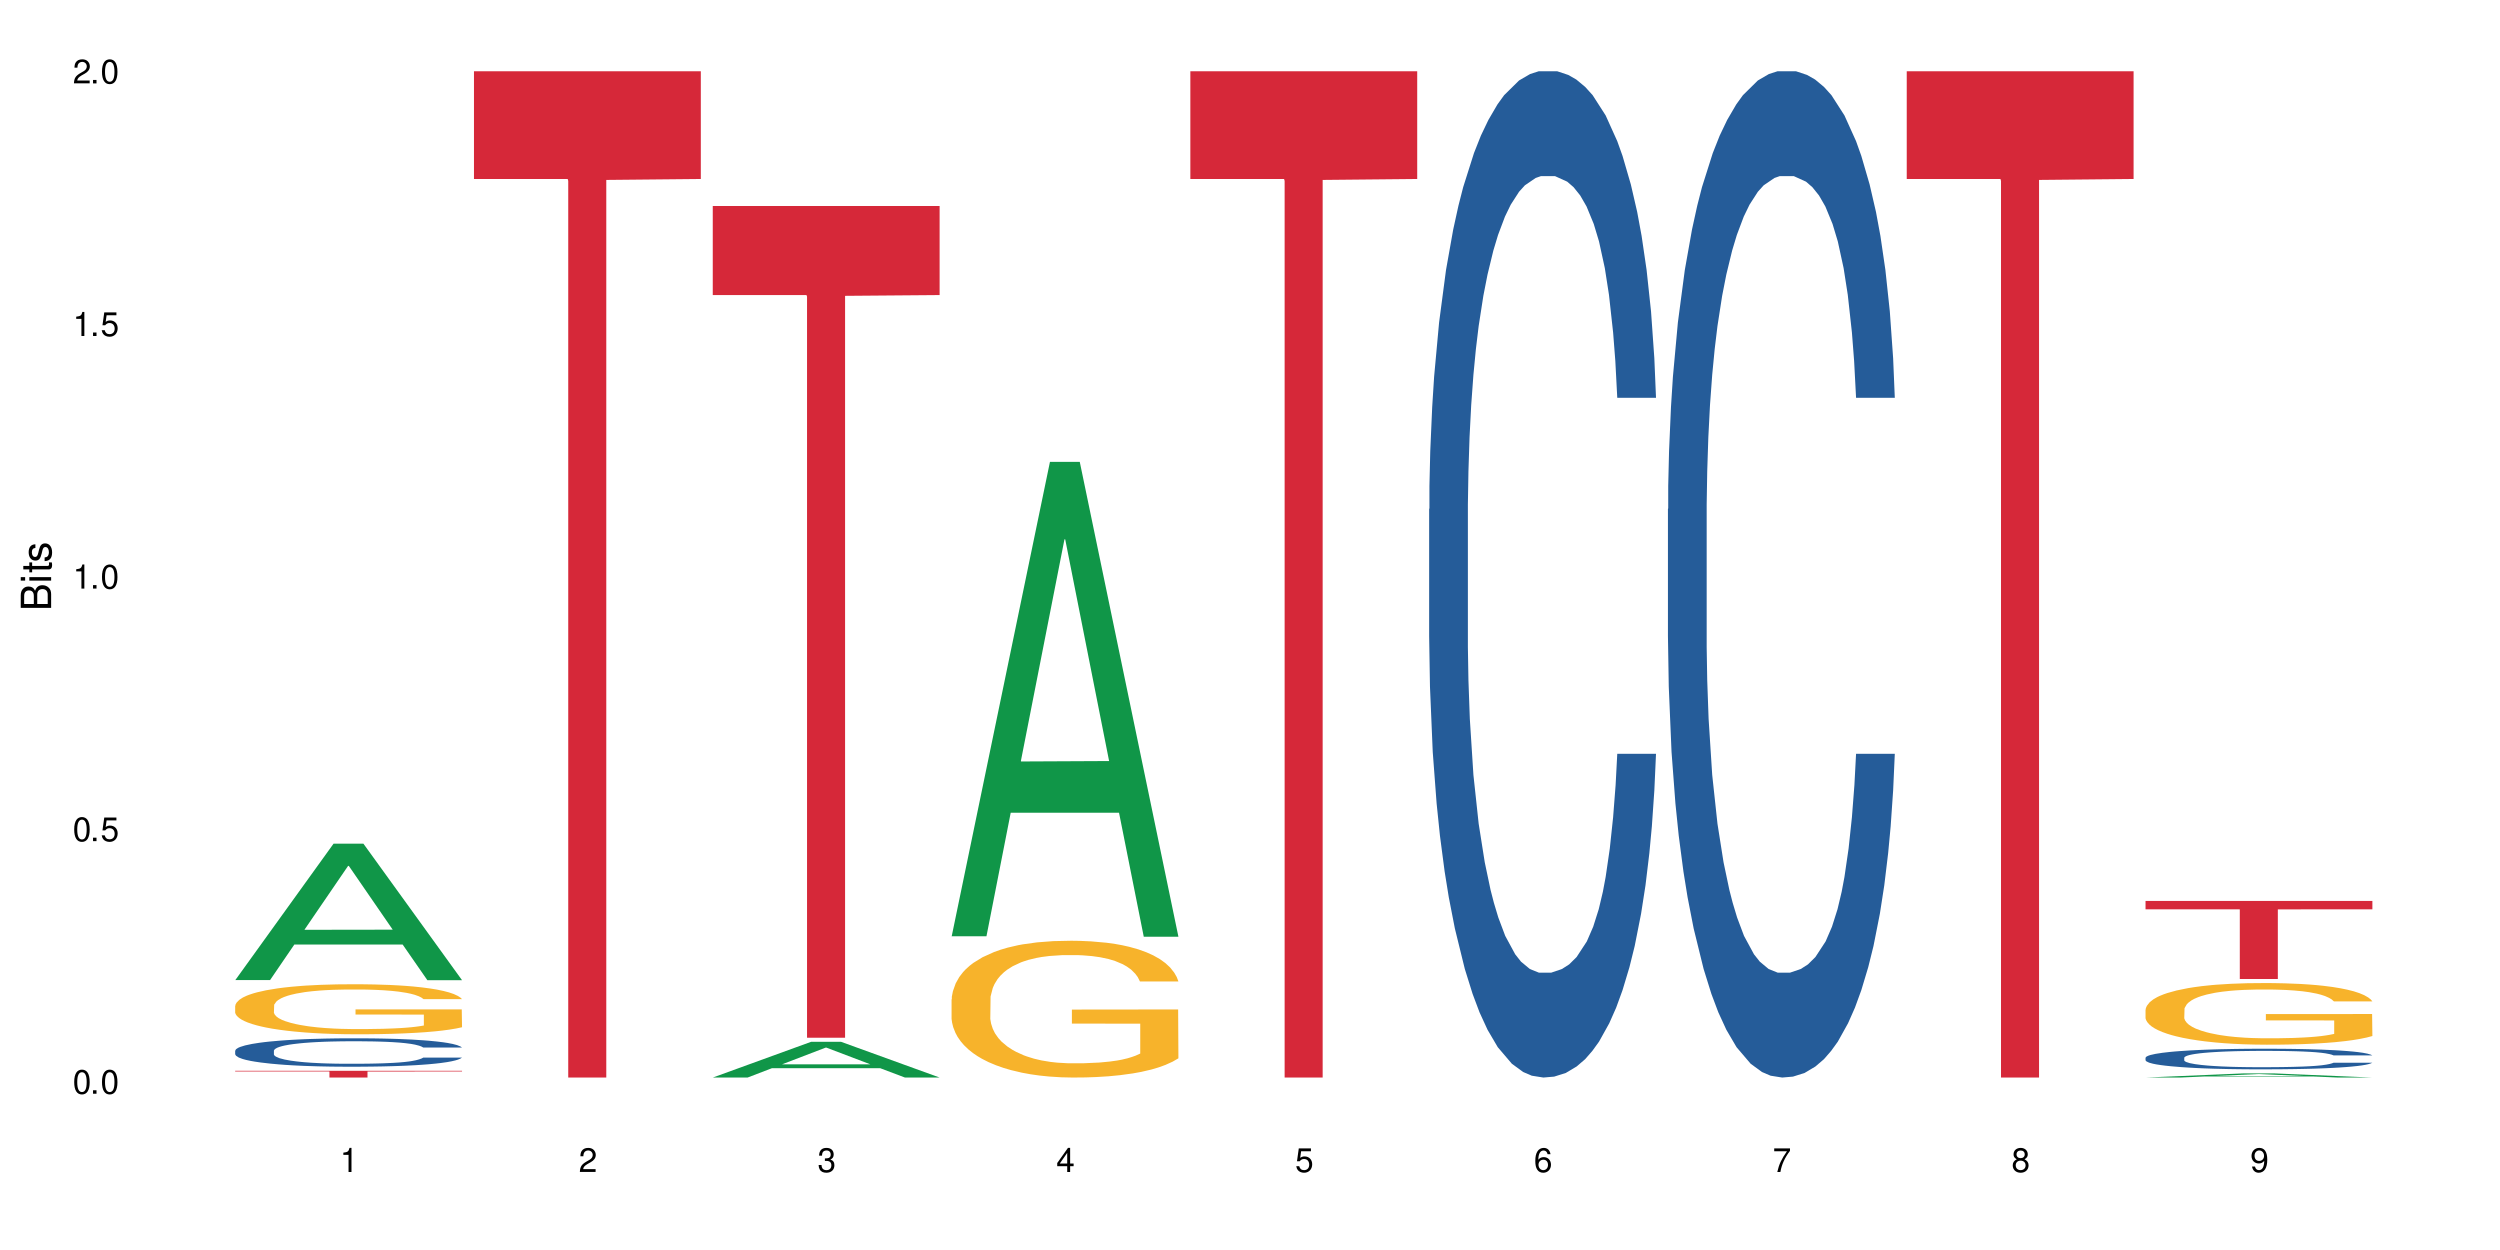
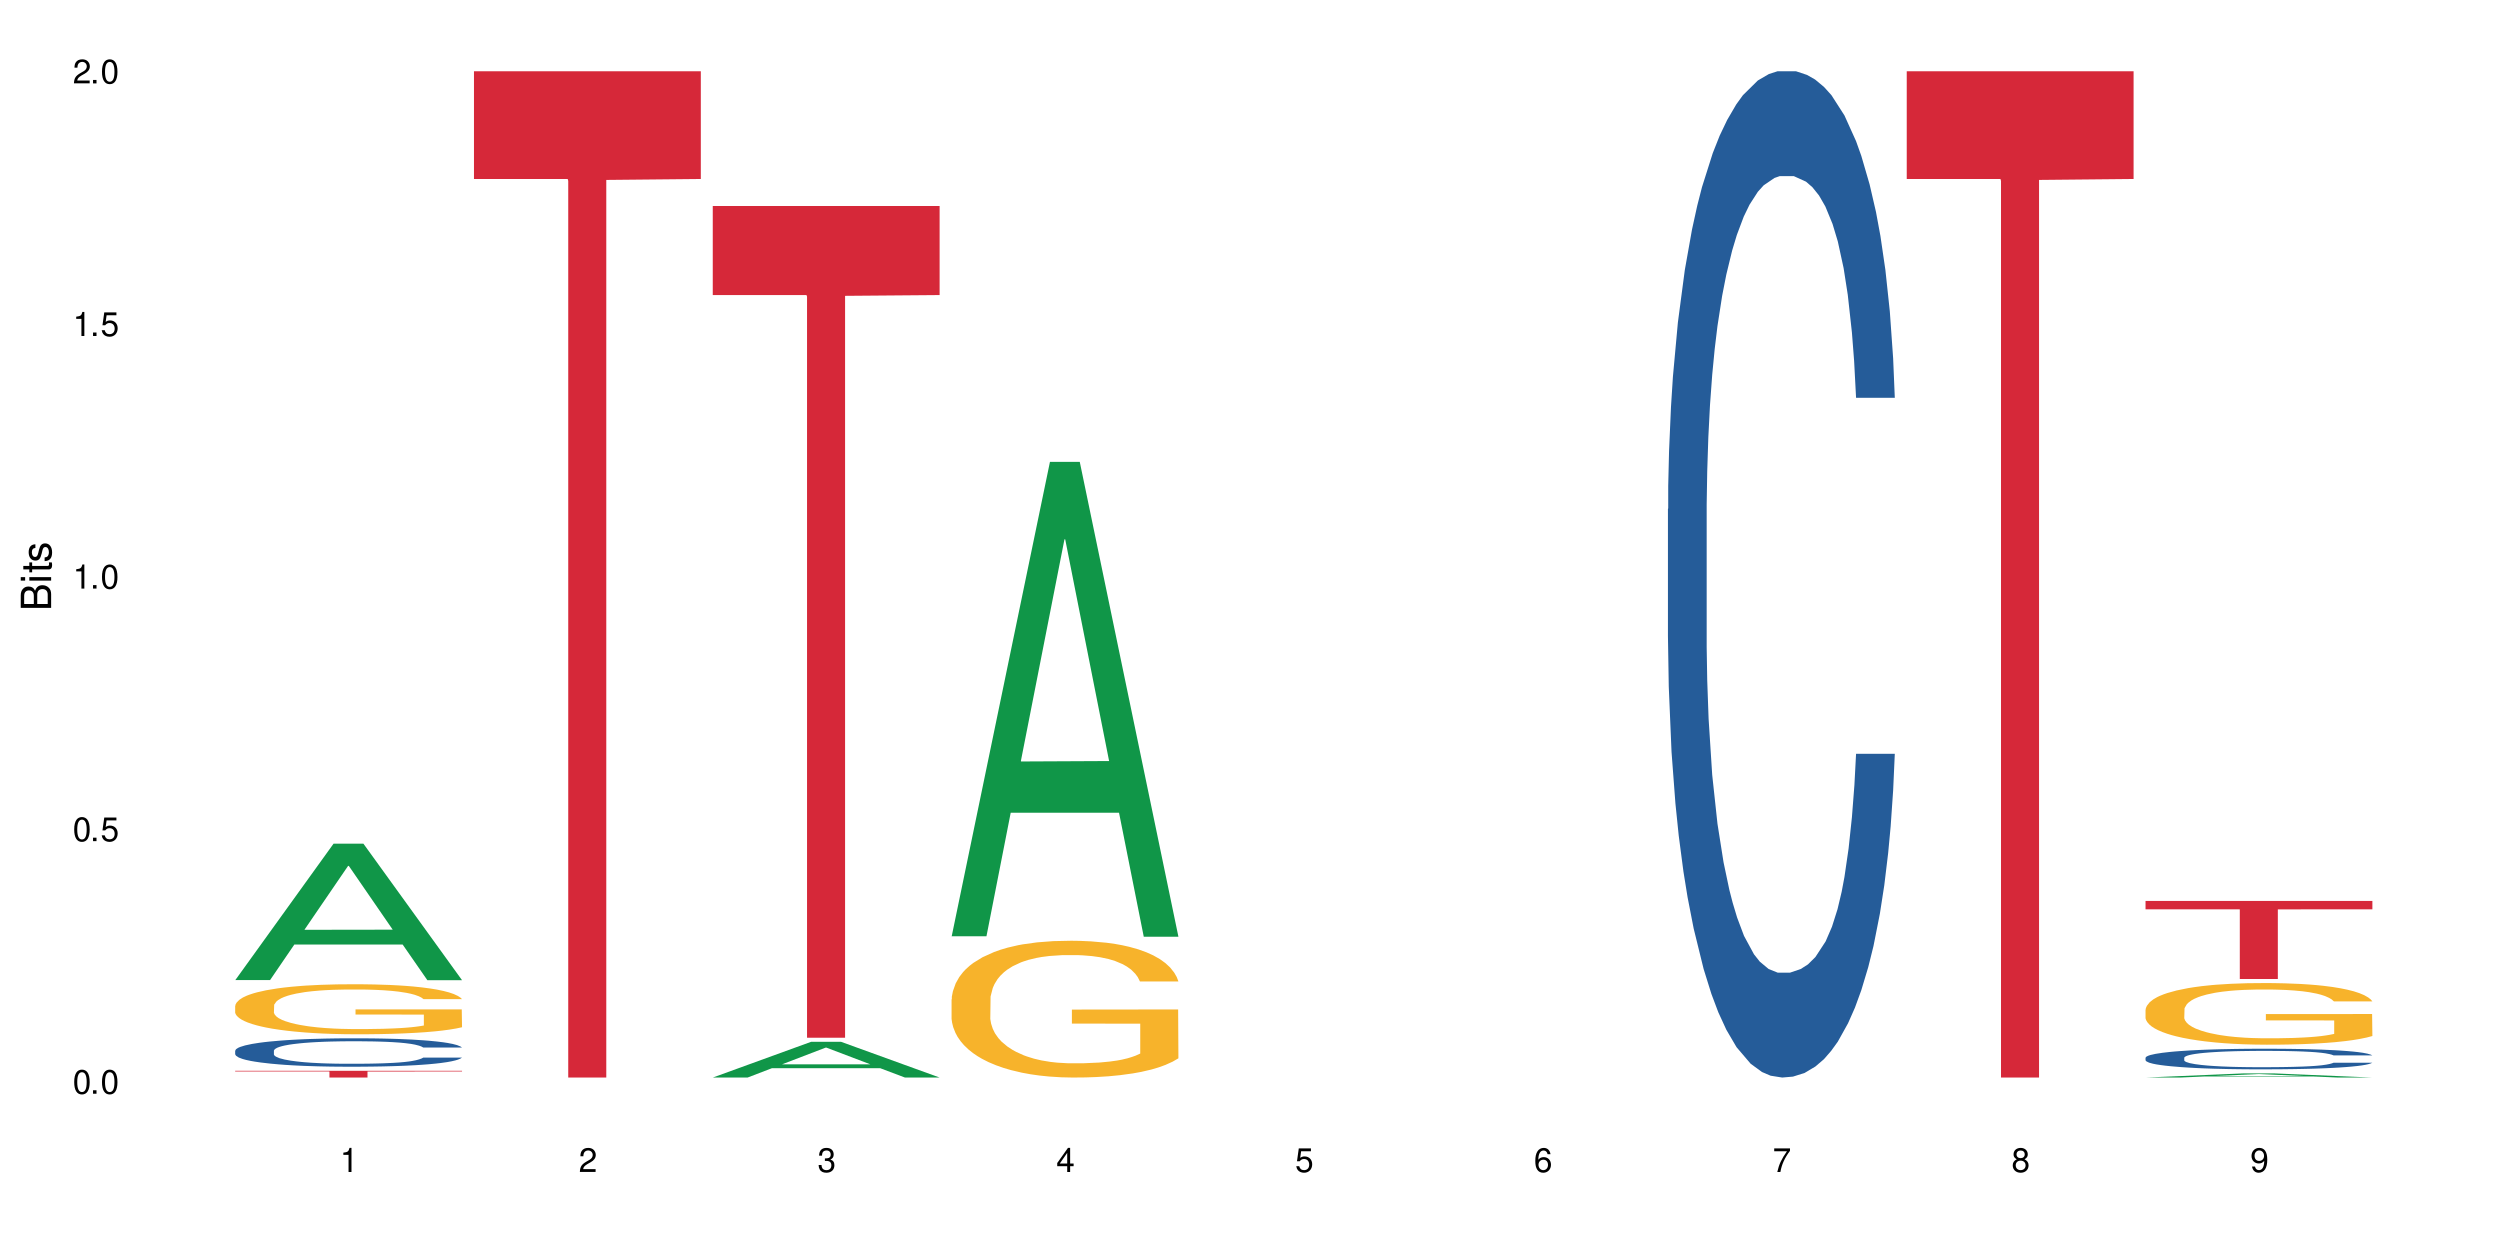
<svg xmlns="http://www.w3.org/2000/svg" xmlns:xlink="http://www.w3.org/1999/xlink" width="720" height="360" viewBox="0 0 720 360">
  <defs>
    <g>
      <g id="glyph-0-0">
</g>
      <g id="glyph-0-1">
        <path d="M 2.641 -6.938 C 2 -6.938 1.422 -6.656 1.078 -6.172 C 0.641 -5.562 0.406 -4.641 0.406 -3.359 C 0.406 -1.016 1.188 0.219 2.641 0.219 C 4.078 0.219 4.859 -1.016 4.859 -3.297 C 4.859 -4.641 4.656 -5.547 4.203 -6.172 C 3.844 -6.656 3.281 -6.938 2.641 -6.938 Z M 2.641 -6.188 C 3.547 -6.188 4 -5.25 4 -3.375 C 4 -1.406 3.562 -0.484 2.625 -0.484 C 1.734 -0.484 1.281 -1.438 1.281 -3.344 C 1.281 -5.25 1.734 -6.188 2.641 -6.188 Z M 2.641 -6.188 " />
      </g>
      <g id="glyph-0-2">
        <path d="M 1.828 -1 L 0.828 -1 L 0.828 0 L 1.828 0 Z M 1.828 -1 " />
      </g>
      <g id="glyph-0-3">
        <path d="M 4.562 -6.797 L 1.062 -6.797 L 0.547 -3.094 L 1.328 -3.094 C 1.719 -3.562 2.047 -3.734 2.578 -3.734 C 3.484 -3.734 4.062 -3.109 4.062 -2.094 C 4.062 -1.125 3.484 -0.531 2.578 -0.531 C 1.828 -0.531 1.375 -0.906 1.188 -1.672 L 0.328 -1.672 C 0.453 -1.109 0.547 -0.844 0.75 -0.594 C 1.125 -0.078 1.828 0.219 2.594 0.219 C 3.969 0.219 4.922 -0.781 4.922 -2.219 C 4.922 -3.562 4.031 -4.484 2.719 -4.484 C 2.25 -4.484 1.859 -4.359 1.469 -4.062 L 1.734 -5.969 L 4.562 -5.969 Z M 4.562 -6.797 " />
      </g>
      <g id="glyph-0-4">
        <path d="M 2.484 -4.938 L 2.484 0 L 3.328 0 L 3.328 -6.938 L 2.766 -6.938 C 2.469 -5.875 2.281 -5.734 0.984 -5.562 L 0.984 -4.938 Z M 2.484 -4.938 " />
      </g>
      <g id="glyph-0-5">
        <path d="M 4.859 -0.828 L 1.281 -0.828 C 1.359 -1.406 1.672 -1.781 2.5 -2.281 L 3.469 -2.828 C 4.406 -3.344 4.906 -4.062 4.906 -4.906 C 4.906 -5.484 4.672 -6.031 4.266 -6.406 C 3.859 -6.766 3.375 -6.938 2.719 -6.938 C 1.859 -6.938 1.219 -6.625 0.844 -6.031 C 0.609 -5.672 0.5 -5.234 0.484 -4.531 L 1.328 -4.531 C 1.359 -5.016 1.406 -5.281 1.531 -5.516 C 1.75 -5.938 2.188 -6.203 2.703 -6.203 C 3.469 -6.203 4.031 -5.641 4.031 -4.891 C 4.031 -4.344 3.719 -3.859 3.125 -3.516 L 2.234 -3 C 0.812 -2.172 0.406 -1.531 0.328 -0.016 L 4.859 -0.016 Z M 4.859 -0.828 " />
      </g>
      <g id="glyph-0-6">
        <path d="M 2.125 -3.188 L 2.578 -3.188 C 3.5 -3.188 3.984 -2.766 3.984 -1.922 C 3.984 -1.062 3.469 -0.531 2.594 -0.531 C 1.656 -0.531 1.203 -1 1.156 -2.016 L 0.312 -2.016 C 0.344 -1.453 0.438 -1.094 0.609 -0.781 C 0.953 -0.109 1.625 0.219 2.547 0.219 C 3.953 0.219 4.859 -0.625 4.859 -1.938 C 4.859 -2.828 4.516 -3.297 3.703 -3.594 C 4.344 -3.844 4.656 -4.328 4.656 -5.031 C 4.656 -6.219 3.875 -6.938 2.578 -6.938 C 1.203 -6.938 0.484 -6.172 0.453 -4.703 L 1.297 -4.703 C 1.312 -5.125 1.344 -5.359 1.453 -5.578 C 1.641 -5.969 2.062 -6.203 2.594 -6.203 C 3.344 -6.203 3.797 -5.75 3.797 -5 C 3.797 -4.516 3.609 -4.219 3.25 -4.047 C 3.016 -3.953 2.703 -3.922 2.125 -3.906 Z M 2.125 -3.188 " />
      </g>
      <g id="glyph-0-7">
        <path d="M 3.141 -1.672 L 3.141 0 L 3.984 0 L 3.984 -1.672 L 4.984 -1.672 L 4.984 -2.438 L 3.984 -2.438 L 3.984 -6.938 L 3.359 -6.938 L 0.266 -2.578 L 0.266 -1.672 Z M 3.141 -2.438 L 1 -2.438 L 3.141 -5.5 Z M 3.141 -2.438 " />
      </g>
      <g id="glyph-0-8">
        <path d="M 4.781 -5.125 C 4.609 -6.266 3.891 -6.938 2.844 -6.938 C 2.094 -6.938 1.422 -6.578 1.031 -5.953 C 0.594 -5.266 0.406 -4.422 0.406 -3.172 C 0.406 -2 0.578 -1.25 0.984 -0.641 C 1.359 -0.078 1.953 0.219 2.703 0.219 C 3.984 0.219 4.922 -0.75 4.922 -2.094 C 4.922 -3.375 4.062 -4.281 2.844 -4.281 C 2.172 -4.281 1.641 -4.031 1.281 -3.516 C 1.281 -5.234 1.828 -6.188 2.797 -6.188 C 3.391 -6.188 3.797 -5.797 3.938 -5.125 Z M 2.734 -3.531 C 3.547 -3.531 4.062 -2.953 4.062 -2.031 C 4.062 -1.156 3.484 -0.531 2.703 -0.531 C 1.922 -0.531 1.328 -1.188 1.328 -2.078 C 1.328 -2.938 1.906 -3.531 2.734 -3.531 Z M 2.734 -3.531 " />
      </g>
      <g id="glyph-0-9">
        <path d="M 4.984 -6.797 L 0.438 -6.797 L 0.438 -5.969 L 4.109 -5.969 C 2.5 -3.656 1.828 -2.234 1.328 0 L 2.219 0 C 2.594 -2.172 3.453 -4.047 4.984 -6.094 Z M 4.984 -6.797 " />
      </g>
      <g id="glyph-0-10">
        <path d="M 3.75 -3.656 C 4.469 -4.094 4.688 -4.438 4.688 -5.078 C 4.688 -6.172 3.844 -6.938 2.641 -6.938 C 1.438 -6.938 0.594 -6.172 0.594 -5.094 C 0.594 -4.438 0.812 -4.094 1.516 -3.656 C 0.734 -3.266 0.359 -2.703 0.359 -1.922 C 0.359 -0.656 1.281 0.219 2.641 0.219 C 3.984 0.219 4.922 -0.656 4.922 -1.922 C 4.922 -2.703 4.531 -3.266 3.75 -3.656 Z M 2.641 -6.188 C 3.359 -6.188 3.812 -5.75 3.812 -5.062 C 3.812 -4.406 3.344 -3.984 2.641 -3.984 C 1.922 -3.984 1.453 -4.406 1.453 -5.078 C 1.453 -5.75 1.922 -6.188 2.641 -6.188 Z M 2.641 -3.266 C 3.484 -3.266 4.062 -2.719 4.062 -1.906 C 4.062 -1.078 3.484 -0.531 2.625 -0.531 C 1.797 -0.531 1.219 -1.094 1.219 -1.906 C 1.219 -2.719 1.781 -3.266 2.641 -3.266 Z M 2.641 -3.266 " />
      </g>
      <g id="glyph-0-11">
        <path d="M 0.516 -1.578 C 0.672 -0.453 1.406 0.219 2.438 0.219 C 3.188 0.219 3.859 -0.141 4.266 -0.766 C 4.688 -1.453 4.891 -2.297 4.891 -3.547 C 4.891 -4.719 4.703 -5.453 4.312 -6.078 C 3.938 -6.641 3.344 -6.938 2.594 -6.938 C 1.297 -6.938 0.359 -5.969 0.359 -4.625 C 0.359 -3.344 1.234 -2.453 2.453 -2.453 C 3.094 -2.453 3.578 -2.672 4.016 -3.203 C 4 -1.484 3.469 -0.531 2.5 -0.531 C 1.906 -0.531 1.484 -0.906 1.359 -1.578 Z M 2.578 -6.203 C 3.375 -6.203 3.969 -5.531 3.969 -4.641 C 3.969 -3.797 3.391 -3.188 2.547 -3.188 C 1.734 -3.188 1.234 -3.766 1.234 -4.688 C 1.234 -5.562 1.797 -6.203 2.578 -6.203 Z M 2.578 -6.203 " />
      </g>
      <g id="glyph-1-0">
</g>
      <g id="glyph-1-1">
        <path d="M 0 -0.953 L 0 -4.891 C 0 -5.719 -0.234 -6.344 -0.734 -6.797 C -1.188 -7.234 -1.812 -7.469 -2.5 -7.469 C -3.547 -7.469 -4.188 -7 -4.625 -5.875 C -4.984 -6.688 -5.625 -7.094 -6.531 -7.094 C -7.172 -7.094 -7.734 -6.859 -8.141 -6.391 C -8.562 -5.922 -8.75 -5.344 -8.75 -4.5 L -8.75 -0.953 Z M -4.984 -2.062 L -7.766 -2.062 L -7.766 -4.219 C -7.766 -4.844 -7.688 -5.203 -7.453 -5.5 C -7.219 -5.812 -6.859 -5.969 -6.375 -5.969 C -5.891 -5.969 -5.531 -5.812 -5.297 -5.5 C -5.062 -5.203 -4.984 -4.844 -4.984 -4.219 Z M -0.984 -2.062 L -4 -2.062 L -4 -4.781 C -4 -5.766 -3.438 -6.359 -2.484 -6.359 C -1.547 -6.359 -0.984 -5.766 -0.984 -4.781 Z M -0.984 -2.062 " />
      </g>
      <g id="glyph-1-2">
        <path d="M -6.281 -1.797 L -6.281 -0.797 L 0 -0.797 L 0 -1.797 Z M -8.75 -1.797 L -8.75 -0.797 L -7.484 -0.797 L -7.484 -1.797 Z M -8.75 -1.797 " />
      </g>
      <g id="glyph-1-3">
        <path d="M -6.281 -3.047 L -6.281 -2.016 L -8.016 -2.016 L -8.016 -1.016 L -6.281 -1.016 L -6.281 -0.172 L -5.469 -0.172 L -5.469 -1.016 L -0.719 -1.016 C -0.078 -1.016 0.281 -1.453 0.281 -2.234 C 0.281 -2.5 0.25 -2.719 0.188 -3.047 L -0.641 -3.047 C -0.609 -2.906 -0.594 -2.766 -0.594 -2.562 C -0.594 -2.141 -0.719 -2.016 -1.156 -2.016 L -5.469 -2.016 L -5.469 -3.047 Z M -6.281 -3.047 " />
      </g>
      <g id="glyph-1-4">
        <path d="M -4.531 -5.25 C -5.766 -5.25 -6.469 -4.422 -6.469 -2.969 C -6.469 -1.516 -5.719 -0.562 -4.547 -0.562 C -3.562 -0.562 -3.094 -1.062 -2.734 -2.562 L -2.516 -3.484 C -2.344 -4.188 -2.094 -4.469 -1.641 -4.469 C -1.047 -4.469 -0.641 -3.875 -0.641 -3 C -0.641 -2.453 -0.797 -2 -1.062 -1.75 C -1.25 -1.594 -1.422 -1.531 -1.875 -1.469 L -1.875 -0.406 C -0.422 -0.453 0.281 -1.266 0.281 -2.922 C 0.281 -4.5 -0.5 -5.516 -1.719 -5.516 C -2.656 -5.516 -3.172 -4.984 -3.469 -3.734 L -3.703 -2.766 C -3.891 -1.953 -4.156 -1.609 -4.594 -1.609 C -5.188 -1.609 -5.547 -2.125 -5.547 -2.938 C -5.547 -3.75 -5.203 -4.172 -4.531 -4.203 Z M -4.531 -5.25 " />
      </g>
    </g>
  </defs>
  <rect x="-72" y="-36" width="864" height="432" fill="rgb(100%, 100%, 100%)" fill-opacity="1" />
  <path fill-rule="nonzero" fill="rgb(6.275%, 58.824%, 28.235%)" fill-opacity="1" d="M 67.73 282.262 L 67.801 282.223 L 96.07 242.969 L 104.656 242.969 L 133.066 282.297 L 123.082 282.297 L 115.965 272.031 L 84.762 272.031 L 77.781 282.262 L 67.73 282.262 L 87.766 267.785 L 113.102 267.746 L 100.469 249.395 L 100.328 249.355 L 100.188 249.469 L 87.695 267.746 L 87.766 267.785 Z M 67.73 282.262 " />
  <path fill-rule="nonzero" fill="rgb(14.51%, 36.078%, 60%)" fill-opacity="1" d="M 67.73 302.598 L 67.812 302.59 L 67.812 302.41 L 68.051 302.125 L 68.605 301.766 L 69.164 301.52 L 70.598 301.078 L 72.59 300.652 L 74.664 300.324 L 76.176 300.129 L 77.531 299.98 L 80.637 299.703 L 82.629 299.559 L 84.781 299.434 L 87.41 299.305 L 89.324 299.23 L 93.625 299.113 L 96.812 299.059 L 99.281 299.035 L 104.621 299.035 L 107.809 299.066 L 110.117 299.105 L 112.668 299.164 L 114.82 299.23 L 118.562 299.395 L 121.91 299.605 L 123.426 299.723 L 125.816 299.957 L 127.648 300.18 L 128.922 300.375 L 130.355 300.652 L 131.629 300.988 L 132.586 301.371 L 133.066 301.691 L 121.91 301.691 L 121.352 301.391 L 120.715 301.16 L 119.52 300.855 L 118.324 300.637 L 116.652 300.422 L 115.137 300.277 L 113.066 300.137 L 111.234 300.047 L 109.32 299.98 L 107.488 299.934 L 103.984 299.891 L 99.922 299.891 L 98.406 299.902 L 95.297 299.965 L 93.625 300.016 L 91.234 300.121 L 89.562 300.219 L 87.57 300.367 L 86.215 300.496 L 84.543 300.688 L 83.348 300.859 L 81.992 301.109 L 81.195 301.297 L 80.48 301.504 L 79.84 301.75 L 79.363 302.012 L 79.043 302.289 L 78.887 302.559 L 78.887 303.719 L 79.043 303.988 L 79.441 304.301 L 80.48 304.758 L 81.992 305.152 L 83.746 305.469 L 85.418 305.691 L 86.375 305.797 L 87.648 305.918 L 89.641 306.066 L 92.512 306.215 L 94.184 306.273 L 96.734 306.336 L 99.363 306.363 L 102.867 306.363 L 105.977 306.336 L 108.047 306.297 L 110.199 306.238 L 113.145 306.109 L 114.98 305.992 L 116.57 305.848 L 117.766 305.707 L 118.562 305.586 L 119.758 305.355 L 120.715 305.102 L 121.434 304.84 L 121.91 304.586 L 133.066 304.586 L 132.586 304.883 L 131.871 305.176 L 131.152 305.395 L 130.039 305.656 L 128.762 305.887 L 126.93 306.148 L 125.418 306.32 L 123.426 306.508 L 121.59 306.648 L 119.602 306.777 L 116.652 306.926 L 114.738 307 L 112.668 307.066 L 110.199 307.129 L 107.09 307.18 L 103.746 307.211 L 100.637 307.219 L 97.289 307.203 L 94.82 307.172 L 91.555 307.105 L 87.492 306.973 L 84.543 306.828 L 82.23 306.688 L 80.238 306.535 L 78.008 306.336 L 75.141 306.008 L 73.387 305.75 L 72.191 305.543 L 70.84 305.25 L 69.883 304.988 L 68.766 304.57 L 67.969 304.039 L 67.73 303.629 Z M 67.73 302.598 " />
  <path fill-rule="nonzero" fill="rgb(96.863%, 70.196%, 16.863%)" fill-opacity="1" d="M 67.73 289.633 L 67.812 289.621 L 67.812 289.359 L 68.129 288.766 L 68.926 287.949 L 69.961 287.277 L 71.078 286.754 L 71.793 286.477 L 72.988 286.082 L 74.023 285.793 L 76.656 285.199 L 80 284.645 L 81.832 284.41 L 83.906 284.188 L 86.852 283.938 L 88.207 283.844 L 92.352 283.633 L 97.051 283.5 L 102.23 283.461 L 104.621 283.477 L 107.887 283.527 L 112.348 283.672 L 114.898 283.805 L 116.891 283.938 L 118.961 284.105 L 121.512 284.371 L 123.902 284.688 L 125.816 285 L 127.727 285.398 L 129.32 285.816 L 130.676 286.277 L 131.871 286.832 L 132.586 287.293 L 133.066 287.754 L 121.988 287.754 L 121.352 287.293 L 120.637 286.938 L 119.441 286.504 L 118.246 286.188 L 117.051 285.938 L 114.82 285.594 L 112.906 285.383 L 110.516 285.199 L 108.207 285.082 L 105.578 285 L 103.984 284.977 L 99.762 284.977 L 95.938 285.066 L 93.707 285.172 L 92.113 285.277 L 89.879 285.477 L 88.527 285.633 L 87.73 285.738 L 85.34 286.148 L 83.746 286.516 L 82.871 286.766 L 81.754 287.16 L 80.957 287.516 L 80.082 288.043 L 79.602 288.438 L 78.965 289.332 L 78.887 291.699 L 79.125 292.199 L 79.602 292.738 L 80.238 293.215 L 81.195 293.715 L 82.152 294.094 L 83.824 294.609 L 85.258 294.949 L 86.375 295.176 L 88.527 295.531 L 89.402 295.648 L 91.473 295.887 L 93.625 296.07 L 96.254 296.227 L 98.246 296.305 L 101.434 296.371 L 105.496 296.371 L 110.277 296.293 L 113.305 296.188 L 115.379 296.082 L 116.73 295.992 L 118.406 295.848 L 119.602 295.715 L 120.715 295.57 L 122.07 295.348 L 122.07 292.199 L 102.391 292.188 L 102.391 290.715 L 132.984 290.699 L 133.066 295.848 L 131.391 296.203 L 129.32 296.543 L 127.328 296.809 L 125.258 297.031 L 122.309 297.281 L 119.918 297.438 L 116.254 297.621 L 112.906 297.742 L 109.402 297.82 L 106.293 297.859 L 102.629 297.871 L 99.363 297.848 L 95.855 297.766 L 93.066 297.664 L 90.52 297.531 L 87.969 297.359 L 84.781 297.082 L 82.711 296.859 L 80.559 296.582 L 78.406 296.254 L 76.496 295.898 L 75.219 295.621 L 73.945 295.305 L 72.59 294.91 L 71.316 294.465 L 70.359 294.055 L 69.484 293.594 L 68.848 293.16 L 68.211 292.57 L 67.891 292.094 L 67.73 291.688 Z M 67.73 289.633 " />
  <path fill-rule="nonzero" fill="rgb(83.922%, 15.686%, 22.353%)" fill-opacity="1" d="M 67.73 308.383 L 133.066 308.383 L 133.066 308.59 L 105.836 308.594 L 105.836 310.332 L 94.879 310.332 L 94.879 308.594 L 94.723 308.59 L 67.73 308.59 Z M 67.73 308.383 " />
  <path fill-rule="nonzero" fill="rgb(83.922%, 15.686%, 22.353%)" fill-opacity="1" d="M 136.504 20.527 L 201.836 20.527 L 201.836 51.547 L 174.609 51.82 L 174.609 310.332 L 163.652 310.332 L 163.652 52.094 L 163.496 51.547 L 136.504 51.547 Z M 136.504 20.527 " />
-   <path fill-rule="nonzero" fill="rgb(6.275%, 58.824%, 28.235%)" fill-opacity="1" d="M 205.277 310.324 L 205.348 310.312 L 233.617 300.035 L 242.203 300.035 L 270.609 310.332 L 260.629 310.332 L 253.508 307.645 L 222.309 307.645 L 215.328 310.324 L 205.277 310.324 L 225.309 306.531 L 250.648 306.523 L 238.012 301.719 L 237.875 301.707 L 237.734 301.734 L 225.238 306.523 L 225.309 306.531 Z M 205.277 310.324 " />
+   <path fill-rule="nonzero" fill="rgb(6.275%, 58.824%, 28.235%)" fill-opacity="1" d="M 205.277 310.324 L 205.348 310.312 L 233.617 300.035 L 242.203 300.035 L 270.609 310.332 L 260.629 310.332 L 253.508 307.645 L 222.309 307.645 L 215.328 310.324 L 205.277 310.324 L 225.309 306.531 L 250.648 306.523 L 238.012 301.719 L 237.875 301.707 L 237.734 301.734 L 225.238 306.523 L 225.309 306.531 M 205.277 310.324 " />
  <path fill-rule="nonzero" fill="rgb(83.922%, 15.686%, 22.353%)" fill-opacity="1" d="M 205.277 59.336 L 270.609 59.336 L 270.609 84.977 L 243.383 85.203 L 243.383 298.871 L 232.426 298.871 L 232.426 85.426 L 232.266 84.977 L 205.277 84.977 Z M 205.277 59.336 " />
  <path fill-rule="nonzero" fill="rgb(6.275%, 58.824%, 28.235%)" fill-opacity="1" d="M 274.051 269.641 L 274.117 269.512 L 302.387 133.02 L 310.973 133.02 L 339.383 269.77 L 329.402 269.77 L 322.281 234.074 L 291.082 234.074 L 284.102 269.641 L 274.051 269.641 L 294.082 219.305 L 319.422 219.18 L 306.785 155.363 L 306.645 155.234 L 306.508 155.617 L 294.012 219.18 L 294.082 219.305 Z M 274.051 269.641 " />
  <path fill-rule="nonzero" fill="rgb(96.863%, 70.196%, 16.863%)" fill-opacity="1" d="M 274.051 287.809 L 274.129 287.773 L 274.129 287.055 L 274.449 285.434 L 275.246 283.203 L 276.281 281.367 L 277.395 279.93 L 278.113 279.172 L 279.309 278.094 L 280.344 277.301 L 282.973 275.684 L 286.32 274.172 L 288.152 273.523 L 290.223 272.914 L 293.172 272.23 L 294.527 271.977 L 298.668 271.402 L 303.371 271.043 L 308.547 270.934 L 310.938 270.969 L 314.207 271.113 L 318.668 271.508 L 321.219 271.867 L 323.207 272.23 L 325.281 272.695 L 327.832 273.414 L 330.219 274.281 L 332.133 275.145 L 334.043 276.223 L 335.637 277.375 L 336.992 278.633 L 338.188 280.145 L 338.906 281.402 L 339.383 282.664 L 328.309 282.664 L 327.672 281.402 L 326.953 280.434 L 325.758 279.246 L 324.562 278.383 L 323.367 277.699 L 321.137 276.762 L 319.227 276.188 L 316.836 275.684 L 314.523 275.359 L 311.895 275.145 L 310.301 275.07 L 306.078 275.07 L 302.254 275.324 L 300.023 275.609 L 298.43 275.898 L 296.199 276.438 L 294.844 276.871 L 294.047 277.156 L 291.656 278.273 L 290.062 279.281 L 289.188 279.965 L 288.07 281.043 L 287.273 282.016 L 286.398 283.453 L 285.922 284.535 L 285.285 286.98 L 285.203 293.457 L 285.441 294.824 L 285.922 296.301 L 286.559 297.594 L 287.516 298.961 L 288.469 300.008 L 290.145 301.41 L 291.578 302.344 L 292.691 302.957 L 294.844 303.93 L 295.723 304.25 L 297.793 304.898 L 299.945 305.402 L 302.574 305.836 L 304.566 306.051 L 307.75 306.23 L 311.816 306.23 L 316.598 306.016 L 319.625 305.727 L 321.695 305.438 L 323.051 305.188 L 324.723 304.793 L 325.918 304.43 L 327.035 304.035 L 328.387 303.426 L 328.387 294.824 L 308.707 294.789 L 308.707 290.758 L 339.305 290.723 L 339.383 304.793 L 337.711 305.762 L 335.637 306.699 L 333.645 307.418 L 331.574 308.031 L 328.625 308.715 L 326.238 309.145 L 322.57 309.648 L 319.227 309.973 L 315.719 310.188 L 312.613 310.297 L 308.945 310.332 L 305.68 310.262 L 302.176 310.043 L 299.387 309.758 L 296.836 309.398 L 294.285 308.93 L 291.102 308.172 L 289.027 307.562 L 286.875 306.805 L 284.727 305.906 L 282.812 304.934 L 281.539 304.18 L 280.266 303.316 L 278.91 302.238 L 277.633 301.012 L 276.68 299.898 L 275.801 298.637 L 275.164 297.453 L 274.527 295.832 L 274.207 294.535 L 274.051 293.422 Z M 274.051 287.809 " />
-   <path fill-rule="nonzero" fill="rgb(83.922%, 15.686%, 22.353%)" fill-opacity="1" d="M 342.82 20.527 L 408.156 20.527 L 408.156 51.547 L 380.926 51.82 L 380.926 310.332 L 369.973 310.332 L 369.973 52.094 L 369.812 51.547 L 342.82 51.547 Z M 342.82 20.527 " />
-   <path fill-rule="nonzero" fill="rgb(14.51%, 36.078%, 60%)" fill-opacity="1" d="M 411.594 146.621 L 411.676 146.355 L 411.676 140 L 411.914 129.934 L 412.473 117.215 L 413.027 108.477 L 414.461 92.844 L 416.453 77.746 L 418.527 66.09 L 420.039 59.203 L 421.395 53.902 L 424.5 44.102 L 426.492 39.07 L 428.645 34.566 L 431.273 30.062 L 433.188 27.414 L 437.488 23.176 L 440.676 21.32 L 443.145 20.527 L 448.484 20.527 L 451.672 21.586 L 453.98 22.91 L 456.531 25.031 L 458.684 27.414 L 462.426 33.242 L 465.773 40.66 L 467.289 44.898 L 469.68 53.109 L 471.512 61.055 L 472.785 67.945 L 474.219 77.746 L 475.496 89.668 L 476.449 103.176 L 476.93 114.566 L 465.773 114.566 L 465.215 103.973 L 464.578 95.758 L 463.383 84.898 L 462.188 77.215 L 460.516 69.535 L 459 64.5 L 456.93 59.469 L 455.098 56.289 L 453.184 53.902 L 451.352 52.316 L 447.848 50.727 L 443.785 50.727 L 442.27 51.254 L 439.164 53.375 L 437.488 55.23 L 435.098 58.938 L 433.426 62.383 L 431.434 67.68 L 430.078 72.184 L 428.406 79.07 L 427.211 85.164 L 425.855 93.906 L 425.059 100.527 L 424.344 107.945 L 423.707 116.688 L 423.227 125.957 L 422.91 135.762 L 422.75 145.297 L 422.75 186.355 L 422.91 195.895 L 423.309 207.02 L 424.344 223.18 L 425.855 237.219 L 427.609 248.344 L 429.281 256.293 L 430.238 260 L 431.512 264.238 L 433.504 269.535 L 436.375 274.836 L 438.047 276.953 L 440.598 279.074 L 443.227 280.133 L 446.73 280.133 L 449.84 279.074 L 451.91 277.75 L 454.062 275.629 L 457.008 271.125 L 458.844 266.887 L 460.438 261.855 L 461.629 256.82 L 462.426 252.582 L 463.621 244.371 L 464.578 235.363 L 465.297 226.094 L 465.773 217.086 L 476.93 217.086 L 476.449 227.684 L 475.734 238.012 L 475.016 245.695 L 473.902 254.969 L 472.625 263.18 L 470.793 272.449 L 469.281 278.543 L 467.289 285.168 L 465.457 290.199 L 463.465 294.703 L 460.516 300 L 458.602 302.648 L 456.531 305.035 L 454.062 307.152 L 450.953 309.008 L 447.609 310.066 L 444.5 310.332 L 441.152 309.801 L 438.684 308.742 L 435.418 306.359 L 431.355 301.59 L 428.406 296.559 L 426.094 291.523 L 424.105 286.227 L 421.871 279.074 L 419.004 267.418 L 417.25 258.41 L 416.055 250.992 L 414.703 240.664 L 413.746 231.391 L 412.629 216.555 L 411.832 197.746 L 411.594 183.18 Z M 411.594 146.621 " />
  <path fill-rule="nonzero" fill="rgb(14.51%, 36.078%, 60%)" fill-opacity="1" d="M 480.367 146.621 L 480.445 146.355 L 480.445 140 L 480.688 129.934 L 481.242 117.215 L 481.801 108.477 L 483.234 92.844 L 485.227 77.746 L 487.301 66.09 L 488.812 59.203 L 490.168 53.902 L 493.273 44.102 L 495.266 39.07 L 497.418 34.566 L 500.047 30.062 L 501.961 27.414 L 506.262 23.176 L 509.449 21.32 L 511.918 20.527 L 517.258 20.527 L 520.445 21.586 L 522.754 22.91 L 525.305 25.031 L 527.457 27.414 L 531.199 33.242 L 534.547 40.66 L 536.059 44.898 L 538.449 53.109 L 540.285 61.055 L 541.559 67.945 L 542.992 77.746 L 544.266 89.668 L 545.223 103.176 L 545.703 114.566 L 534.547 114.566 L 533.988 103.973 L 533.352 95.758 L 532.156 84.898 L 530.961 77.215 L 529.289 69.535 L 527.773 64.5 L 525.703 59.469 L 523.871 56.289 L 521.957 53.902 L 520.125 52.316 L 516.621 50.727 L 512.555 50.727 L 511.043 51.254 L 507.934 53.375 L 506.262 55.23 L 503.871 58.938 L 502.199 62.383 L 500.207 67.68 L 498.852 72.184 L 497.18 79.07 L 495.984 85.164 L 494.629 93.906 L 493.832 100.527 L 493.117 107.945 L 492.477 116.688 L 492 125.957 L 491.68 135.762 L 491.523 145.297 L 491.523 186.355 L 491.68 195.895 L 492.078 207.02 L 493.117 223.18 L 494.629 237.219 L 496.383 248.344 L 498.055 256.293 L 499.012 260 L 500.285 264.238 L 502.277 269.535 L 505.145 274.836 L 506.82 276.953 L 509.367 279.074 L 512 280.133 L 515.504 280.133 L 518.613 279.074 L 520.684 277.75 L 522.836 275.629 L 525.781 271.125 L 527.613 266.887 L 529.207 261.855 L 530.402 256.82 L 531.199 252.582 L 532.395 244.371 L 533.352 235.363 L 534.07 226.094 L 534.547 217.086 L 545.703 217.086 L 545.223 227.684 L 544.508 238.012 L 543.789 245.695 L 542.672 254.969 L 541.398 263.18 L 539.566 272.449 L 538.051 278.543 L 536.059 285.168 L 534.227 290.199 L 532.234 294.703 L 529.289 300 L 527.375 302.648 L 525.305 305.035 L 522.836 307.152 L 519.727 309.008 L 516.379 310.066 L 513.273 310.332 L 509.926 309.801 L 507.457 308.742 L 504.191 306.359 L 500.125 301.59 L 497.18 296.559 L 494.867 291.523 L 492.875 286.227 L 490.645 279.074 L 487.777 267.418 L 486.023 258.41 L 484.828 250.992 L 483.473 240.664 L 482.52 231.391 L 481.402 216.555 L 480.605 197.746 L 480.367 183.18 Z M 480.367 146.621 " />
  <path fill-rule="nonzero" fill="rgb(83.922%, 15.686%, 22.353%)" fill-opacity="1" d="M 549.141 20.527 L 614.473 20.527 L 614.473 51.547 L 587.246 51.82 L 587.246 310.332 L 576.289 310.332 L 576.289 52.094 L 576.129 51.547 L 549.141 51.547 Z M 549.141 20.527 " />
  <path fill-rule="nonzero" fill="rgb(6.275%, 58.824%, 28.235%)" fill-opacity="1" d="M 617.914 310.332 L 617.98 310.332 L 646.25 309.133 L 654.836 309.133 L 683.246 310.332 L 673.266 310.332 L 666.145 310.02 L 634.945 310.02 L 627.965 310.332 L 617.914 310.332 L 637.945 309.891 L 663.285 309.887 L 650.648 309.328 L 650.512 309.328 L 650.371 309.332 L 637.875 309.887 L 637.945 309.891 Z M 617.914 310.332 " />
  <path fill-rule="nonzero" fill="rgb(14.51%, 36.078%, 60%)" fill-opacity="1" d="M 617.914 304.617 L 617.992 304.613 L 617.992 304.484 L 618.23 304.277 L 618.789 304.016 L 619.348 303.836 L 620.781 303.516 L 622.773 303.207 L 624.844 302.969 L 626.359 302.828 L 627.711 302.723 L 630.82 302.52 L 632.812 302.418 L 634.965 302.324 L 637.594 302.234 L 639.504 302.18 L 643.809 302.094 L 646.996 302.055 L 649.465 302.039 L 654.801 302.039 L 657.988 302.059 L 660.301 302.086 L 662.852 302.129 L 665 302.18 L 668.746 302.297 L 672.094 302.449 L 673.605 302.535 L 675.996 302.703 L 677.828 302.867 L 679.102 303.008 L 680.539 303.207 L 681.812 303.453 L 682.77 303.73 L 683.246 303.961 L 672.094 303.961 L 671.535 303.746 L 670.898 303.578 L 669.703 303.355 L 668.508 303.199 L 666.832 303.039 L 665.32 302.938 L 663.246 302.836 L 661.414 302.77 L 659.504 302.723 L 657.672 302.688 L 654.164 302.656 L 650.102 302.656 L 648.586 302.668 L 645.48 302.711 L 643.809 302.746 L 641.418 302.824 L 639.742 302.895 L 637.75 303.004 L 636.398 303.094 L 634.723 303.234 L 633.527 303.359 L 632.176 303.539 L 631.379 303.676 L 630.66 303.828 L 630.023 304.004 L 629.547 304.195 L 629.227 304.395 L 629.066 304.59 L 629.066 305.43 L 629.227 305.625 L 629.625 305.855 L 630.66 306.184 L 632.176 306.473 L 633.926 306.699 L 635.602 306.863 L 636.559 306.938 L 637.832 307.023 L 639.824 307.133 L 642.691 307.242 L 644.363 307.285 L 646.914 307.328 L 649.543 307.352 L 653.051 307.352 L 656.156 307.328 L 658.227 307.301 L 660.379 307.258 L 663.328 307.164 L 665.16 307.078 L 666.754 306.977 L 667.949 306.871 L 668.746 306.785 L 669.941 306.617 L 670.898 306.434 L 671.613 306.242 L 672.094 306.059 L 683.246 306.059 L 682.77 306.277 L 682.051 306.488 L 681.336 306.645 L 680.219 306.836 L 678.945 307.004 L 677.113 307.191 L 675.598 307.316 L 673.605 307.453 L 671.773 307.555 L 669.781 307.648 L 666.832 307.758 L 664.922 307.812 L 662.852 307.859 L 660.379 307.902 L 657.273 307.941 L 653.926 307.961 L 650.82 307.969 L 647.473 307.957 L 645.004 307.934 L 641.734 307.887 L 637.672 307.789 L 634.723 307.688 L 632.414 307.582 L 630.422 307.473 L 628.191 307.328 L 625.324 307.09 L 623.57 306.906 L 622.375 306.754 L 621.02 306.543 L 620.062 306.352 L 618.949 306.051 L 618.152 305.664 L 617.914 305.367 Z M 617.914 304.617 " />
  <path fill-rule="nonzero" fill="rgb(96.863%, 70.196%, 16.863%)" fill-opacity="1" d="M 617.914 290.723 L 617.992 290.707 L 617.992 290.383 L 618.312 289.656 L 619.109 288.648 L 620.145 287.824 L 621.258 287.176 L 621.977 286.832 L 623.172 286.348 L 624.207 285.992 L 626.836 285.262 L 630.184 284.578 L 632.016 284.289 L 634.086 284.012 L 637.035 283.703 L 638.391 283.59 L 642.531 283.332 L 647.234 283.168 L 652.414 283.121 L 654.801 283.137 L 658.07 283.203 L 662.531 283.379 L 665.082 283.543 L 667.074 283.703 L 669.145 283.914 L 671.695 284.238 L 674.082 284.629 L 675.996 285.02 L 677.91 285.504 L 679.5 286.023 L 680.855 286.59 L 682.051 287.27 L 682.77 287.84 L 683.246 288.406 L 672.172 288.406 L 671.535 287.84 L 670.816 287.402 L 669.621 286.867 L 668.426 286.477 L 667.23 286.168 L 665 285.746 L 663.09 285.488 L 660.699 285.262 L 658.387 285.113 L 655.758 285.02 L 654.164 284.984 L 649.941 284.984 L 646.117 285.098 L 643.887 285.227 L 642.293 285.359 L 640.062 285.602 L 638.707 285.797 L 637.91 285.926 L 635.52 286.43 L 633.926 286.883 L 633.051 287.191 L 631.934 287.676 L 631.141 288.113 L 630.262 288.762 L 629.785 289.25 L 629.148 290.352 L 629.066 293.27 L 629.305 293.887 L 629.785 294.551 L 630.422 295.133 L 631.379 295.75 L 632.332 296.223 L 634.008 296.852 L 635.441 297.273 L 636.559 297.551 L 638.707 297.988 L 639.586 298.133 L 641.656 298.426 L 643.809 298.652 L 646.438 298.848 L 648.43 298.945 L 651.617 299.027 L 655.68 299.027 L 660.461 298.93 L 663.488 298.797 L 665.559 298.668 L 666.914 298.555 L 668.586 298.379 L 669.781 298.215 L 670.898 298.035 L 672.25 297.762 L 672.25 293.887 L 652.57 293.871 L 652.57 292.055 L 683.168 292.039 L 683.246 298.379 L 681.574 298.816 L 679.5 299.238 L 677.512 299.562 L 675.438 299.836 L 672.492 300.145 L 670.102 300.34 L 666.434 300.566 L 663.09 300.711 L 659.582 300.809 L 656.477 300.859 L 652.809 300.875 L 649.543 300.84 L 646.039 300.746 L 643.25 300.613 L 640.699 300.453 L 638.148 300.242 L 634.965 299.902 L 632.891 299.625 L 630.742 299.285 L 628.59 298.879 L 626.676 298.441 L 625.402 298.102 L 624.129 297.711 L 622.773 297.227 L 621.496 296.676 L 620.543 296.172 L 619.664 295.605 L 619.027 295.07 L 618.391 294.34 L 618.07 293.758 L 617.914 293.254 Z M 617.914 290.723 " />
  <path fill-rule="nonzero" fill="rgb(83.922%, 15.686%, 22.353%)" fill-opacity="1" d="M 617.914 259.473 L 683.246 259.473 L 683.246 261.883 L 656.016 261.902 L 656.016 281.957 L 645.062 281.957 L 645.062 261.922 L 644.902 261.883 L 617.914 261.883 Z M 617.914 259.473 " />
  <g fill="rgb(0%, 0%, 0%)" fill-opacity="1">
    <use xlink:href="#glyph-0-1" x="20.965" y="314.993" />
    <use xlink:href="#glyph-0-2" x="25.965" y="314.993" />
    <use xlink:href="#glyph-0-1" x="28.965" y="314.993" />
  </g>
  <g fill="rgb(0%, 0%, 0%)" fill-opacity="1">
    <use xlink:href="#glyph-0-1" x="20.965" y="242.251" />
    <use xlink:href="#glyph-0-2" x="25.965" y="242.251" />
    <use xlink:href="#glyph-0-3" x="28.965" y="242.251" />
  </g>
  <g fill="rgb(0%, 0%, 0%)" fill-opacity="1">
    <use xlink:href="#glyph-0-4" x="20.965" y="169.509" />
    <use xlink:href="#glyph-0-2" x="25.965" y="169.509" />
    <use xlink:href="#glyph-0-1" x="28.965" y="169.509" />
  </g>
  <g fill="rgb(0%, 0%, 0%)" fill-opacity="1">
    <use xlink:href="#glyph-0-4" x="20.965" y="96.767" />
    <use xlink:href="#glyph-0-2" x="25.965" y="96.767" />
    <use xlink:href="#glyph-0-3" x="28.965" y="96.767" />
  </g>
  <g fill="rgb(0%, 0%, 0%)" fill-opacity="1">
    <use xlink:href="#glyph-0-5" x="20.965" y="24.024" />
    <use xlink:href="#glyph-0-2" x="25.965" y="24.024" />
    <use xlink:href="#glyph-0-1" x="28.965" y="24.024" />
  </g>
  <g fill="rgb(0%, 0%, 0%)" fill-opacity="1">
    <use xlink:href="#glyph-0-4" x="97.898" y="337.532" />
  </g>
  <g fill="rgb(0%, 0%, 0%)" fill-opacity="1">
    <use xlink:href="#glyph-0-5" x="166.672" y="337.532" />
  </g>
  <g fill="rgb(0%, 0%, 0%)" fill-opacity="1">
    <use xlink:href="#glyph-0-6" x="235.445" y="337.532" />
  </g>
  <g fill="rgb(0%, 0%, 0%)" fill-opacity="1">
    <use xlink:href="#glyph-0-7" x="304.215" y="337.532" />
  </g>
  <g fill="rgb(0%, 0%, 0%)" fill-opacity="1">
    <use xlink:href="#glyph-0-3" x="372.988" y="337.532" />
  </g>
  <g fill="rgb(0%, 0%, 0%)" fill-opacity="1">
    <use xlink:href="#glyph-0-8" x="441.762" y="337.532" />
  </g>
  <g fill="rgb(0%, 0%, 0%)" fill-opacity="1">
    <use xlink:href="#glyph-0-9" x="510.535" y="337.532" />
  </g>
  <g fill="rgb(0%, 0%, 0%)" fill-opacity="1">
    <use xlink:href="#glyph-0-10" x="579.309" y="337.532" />
  </g>
  <g fill="rgb(0%, 0%, 0%)" fill-opacity="1">
    <use xlink:href="#glyph-0-11" x="648.078" y="337.532" />
  </g>
  <g fill="rgb(0%, 0%, 0%)" fill-opacity="1">
    <use xlink:href="#glyph-1-1" x="14.725" y="176.012" />
    <use xlink:href="#glyph-1-2" x="14.725" y="168.012" />
    <use xlink:href="#glyph-1-3" x="14.725" y="165.012" />
    <use xlink:href="#glyph-1-4" x="14.725" y="162.012" />
  </g>
</svg>